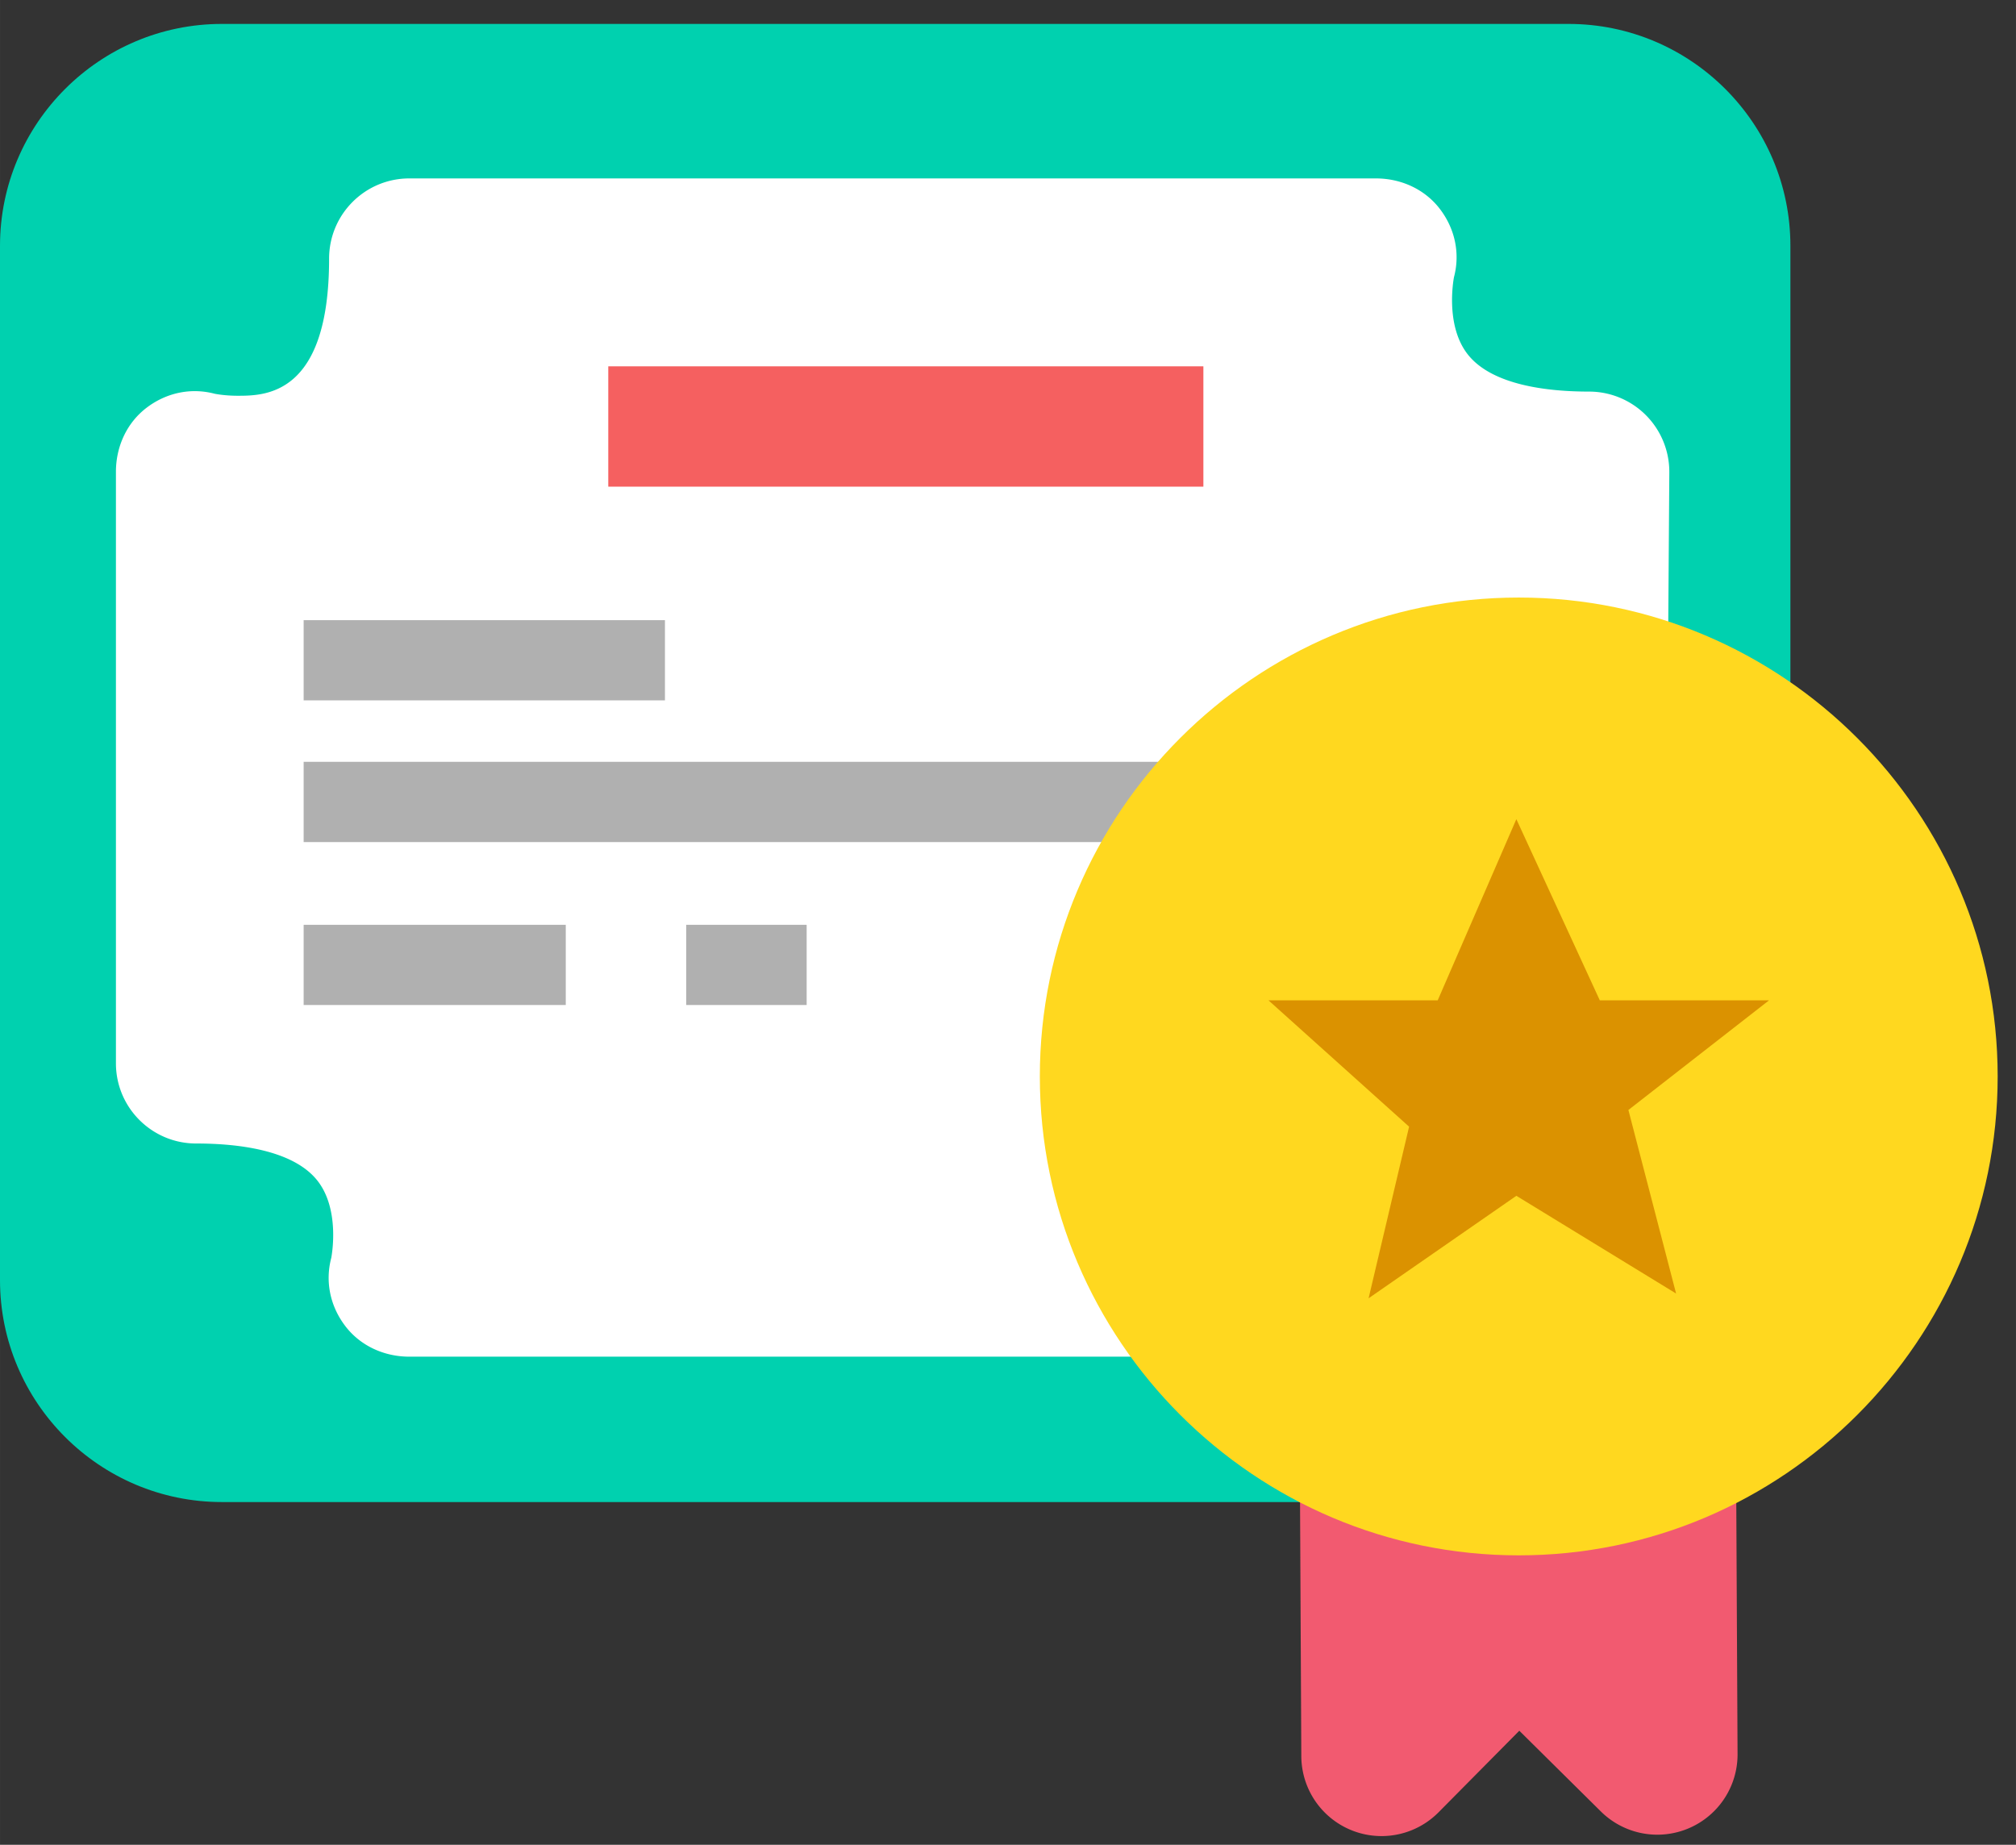
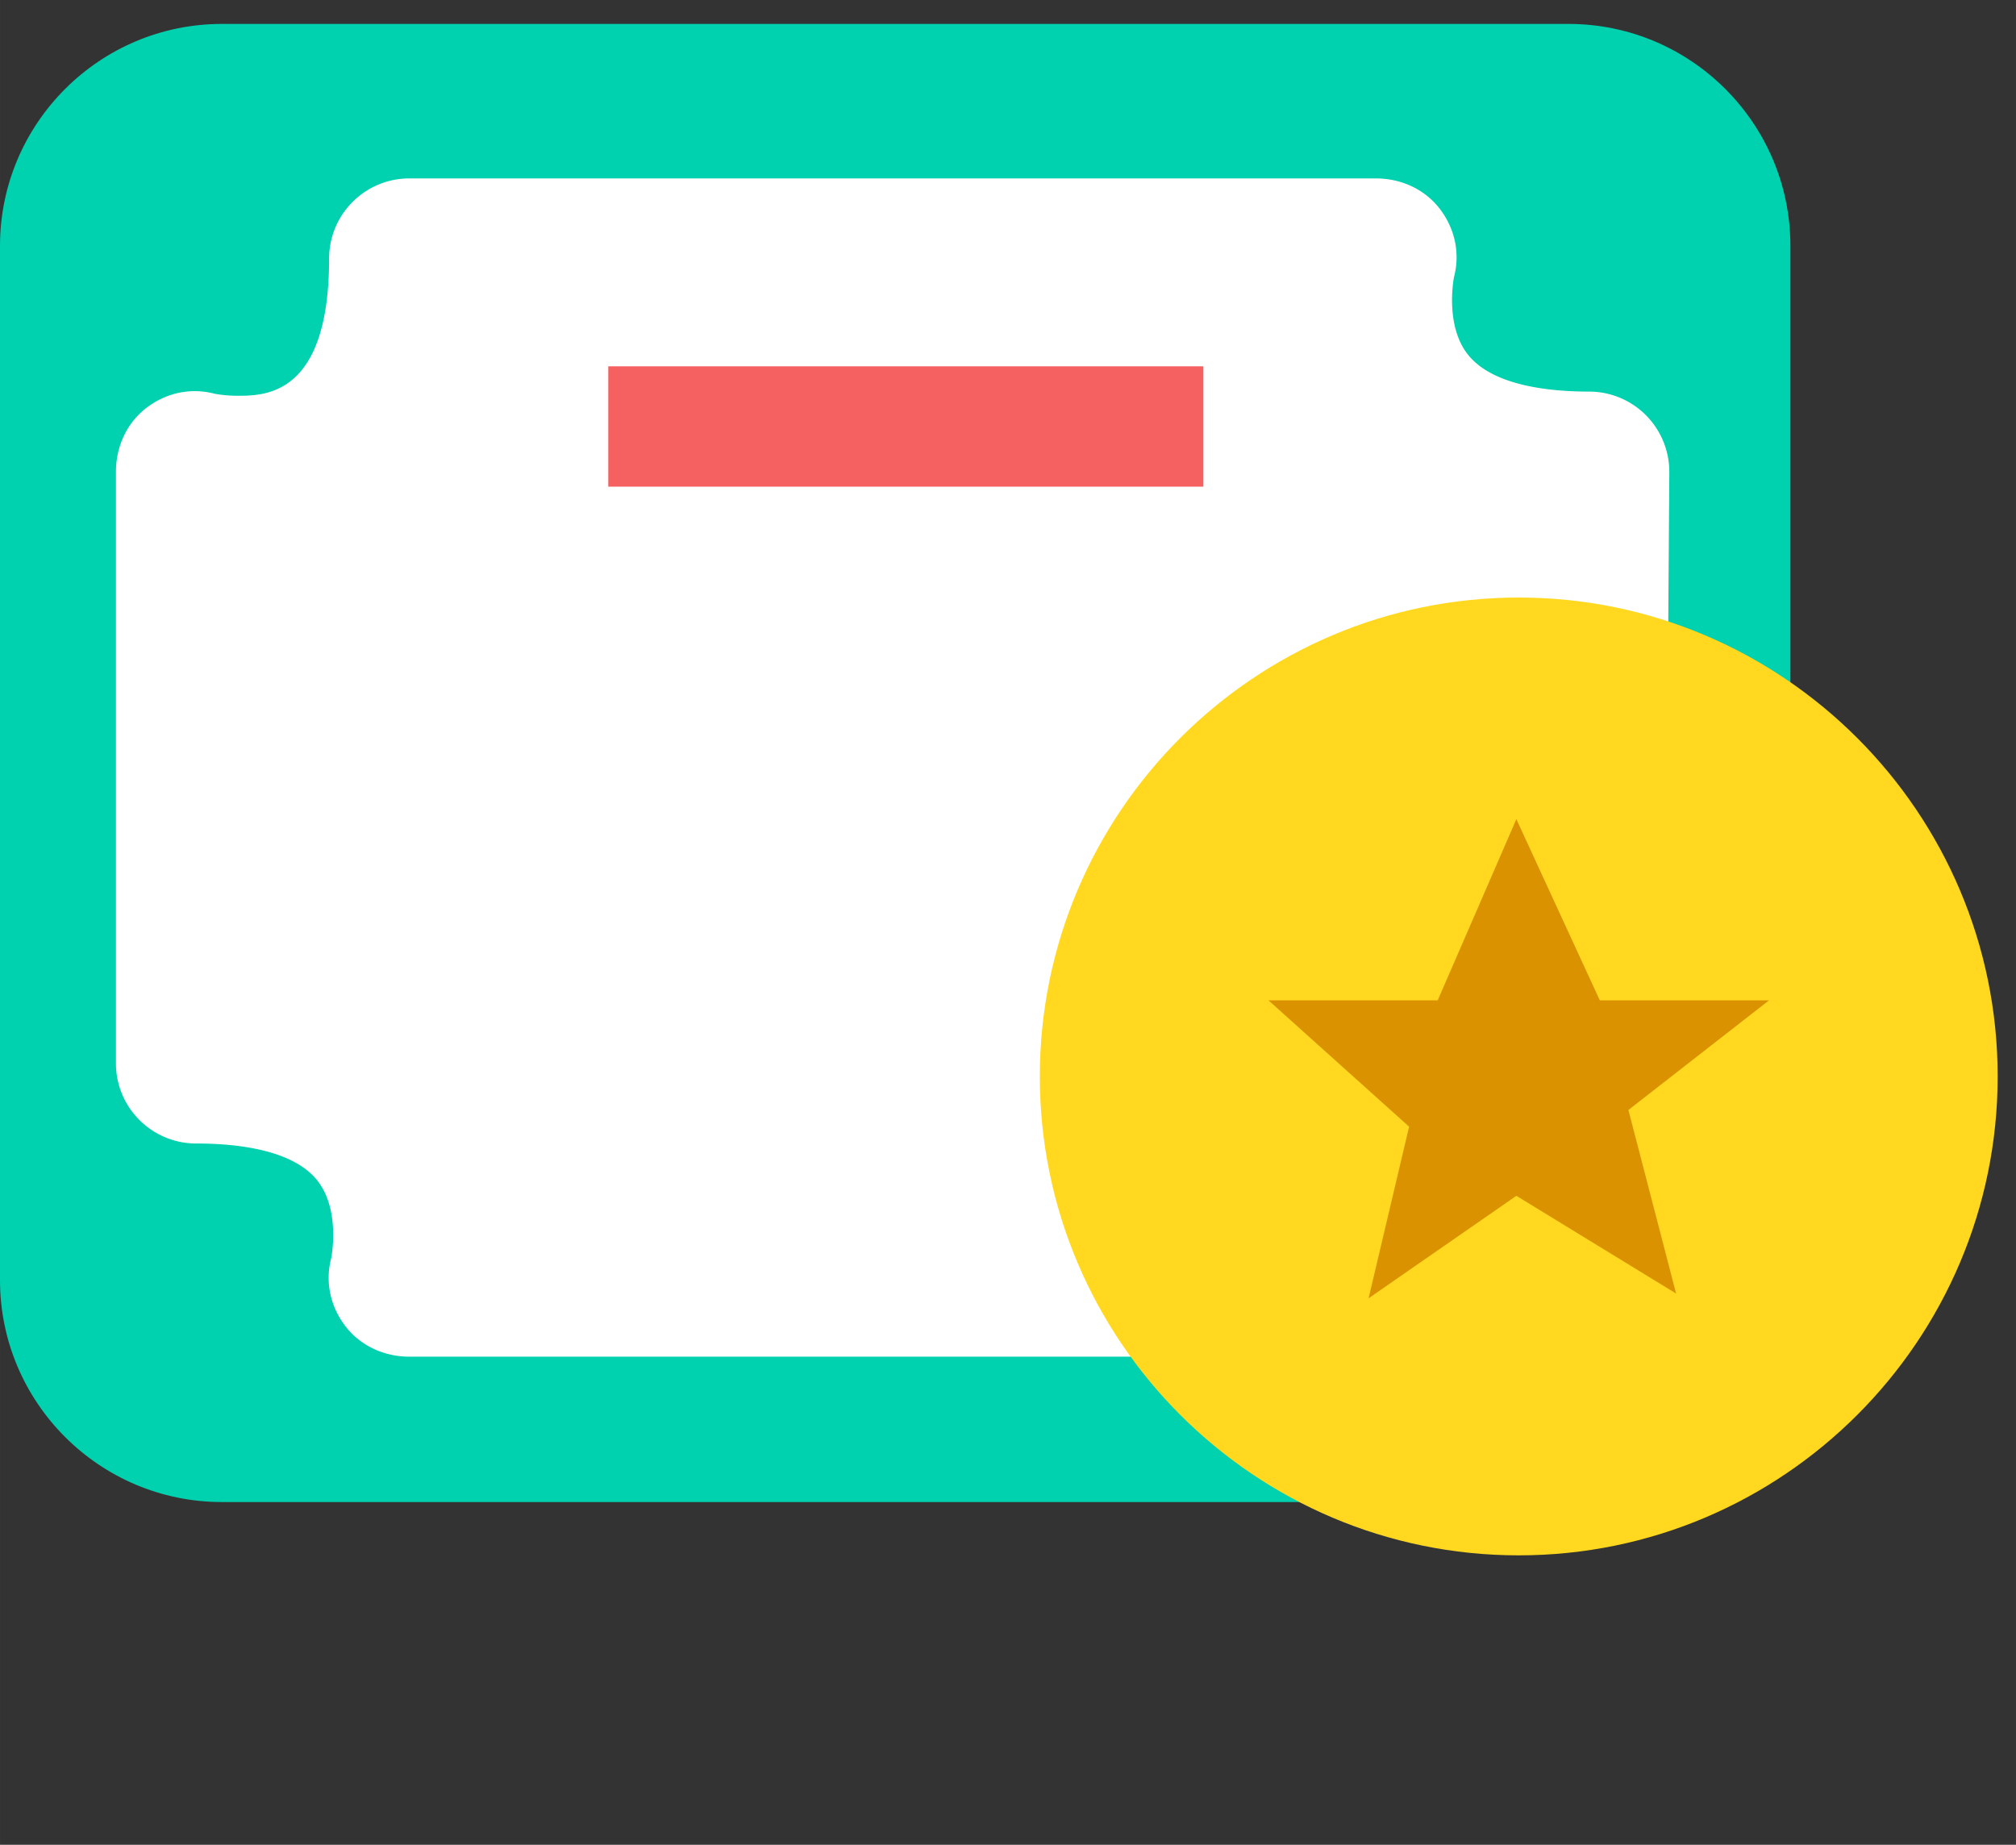
<svg xmlns="http://www.w3.org/2000/svg" t="1751958208580" class="icon" viewBox="0 0 1119 1024" version="1.1" p-id="6160" width="34.969" height="32">
  <rect x="0" y="0" width="1119" height="1024" fill="#333333" stroke="none" />
  <path d="M870.608 13.278H123.171c-67.92 0-123.175 55.26-123.175 123.18v574.122c0 67.92 55.256 123.175 123.175 123.175h747.437c67.92 0 123.175-55.256 123.175-123.175V136.458c0.004-67.92-55.256-123.18-123.175-123.18z" fill="#00D1AF" p-id="6161" />
  <path d="M913.636 230.516a44.524 44.524 0 0 0-31.598-13.154c-23.133 0-53.555-3.531-67.109-20.359-12.597-15.643-8.376-40.526-7.886-43.139 3.509-13.292 0.539-26.949-7.824-37.885-8.425-11.016-21.637-16.943-35.507-16.943H227.194c-24.593 0-44.529 19.936-44.529 44.529 0 76.108-35.614 76.108-50.821 76.108-6.599 0-11.506-0.882-12.646-1.104-13.305-3.522-26.975-0.552-37.912 7.815-11.016 8.425-16.943 21.637-16.943 35.507v328.31c0 24.589 19.936 44.529 44.529 44.529 23.133 0 53.555 3.531 67.109 20.359 12.597 15.643 8.376 40.526 7.886 43.135-3.509 13.292-0.543 26.953 7.824 37.889 8.425 11.016 21.637 16.943 35.507 16.943h534.211c24.589 0 44.529-19.94 44.529-44.529 0-76.108 35.605-76.108 50.812-76.108 6.595 0 11.506 0.882 12.646 1.104 13.252 3.509 26.864 0.583 37.792-7.717 11.003-8.354 16.97-21.472 17.068-35.289l2.315-328.31a44.555 44.555 0 0 0-12.936-31.691z" fill="#FFFFFF" p-id="6162" />
  <path d="M337.63 203.336h330.318v66.793H337.63z" fill="#F56060" p-id="6163" />
-   <path d="M168.537 344.234h200.553v44.529H168.537zM168.537 422.88h640.977v44.529H168.537zM168.537 513.331h145.498v44.529H168.537zM380.885 513.331h66.851v44.529H380.885z" fill="#191919" opacity=".34" p-id="6164" />
-   <path d="M589.306 607.701h133.697v44.529h-133.697z" fill="#191919" p-id="6165" />
-   <path d="M766.094 826.203l0.744 148.432 76.149-76.919 76.937 76.157-0.748-148.432" fill="#F25A70" p-id="6166" />
-   <path d="M766.829 1019.164a44.529 44.529 0 0 1-44.52-44.306l-0.744-148.432c-0.12-24.589 19.713-44.627 44.306-44.751h0.227c24.491 0 44.404 19.789 44.524 44.306l0.205 40.926 0.517-0.521c17.299-17.482 45.499-17.624 62.972-0.316l0.539 0.53-0.209-40.935c-0.12-24.593 19.713-44.627 44.302-44.756h0.232c24.491 0 44.4 19.784 44.524 44.302l0.748 148.432a44.533 44.533 0 0 1-75.855 31.874l-45.29-44.827-44.823 45.277a44.529 44.529 0 0 1-31.655 13.198z" fill="#F25A70" p-id="6167" />
  <path d="M842.995 597.513m-221.303 0a221.303 221.303 0 1 0 442.606 0 221.303 221.303 0 1 0-442.606 0Z" fill="#FFD81F" p-id="6168" />
  <path d="M842.995 863.34c-146.58 0-265.827-119.248-265.827-265.827s119.248-265.832 265.827-265.832 265.832 119.252 265.832 265.832c0.004 146.58-119.252 265.827-265.832 265.827z m0-442.602c-97.473 0-176.77 79.301-176.77 176.775 0 97.473 79.301 176.77 176.77 176.77 97.478 0 176.775-79.301 176.775-176.77 0.004-97.473-79.297-176.775-176.775-176.775z" fill="#FFD81F" p-id="6169" />
  <path d="M981.938 555.255h-93.951l-46.314-100.555-43.656 100.555H704.075l78.059 70.133-22.487 95.26 82.026-56.89 88.661 54.249-26.477-101.886z" fill="#DB9200" p-id="6170" />
</svg>